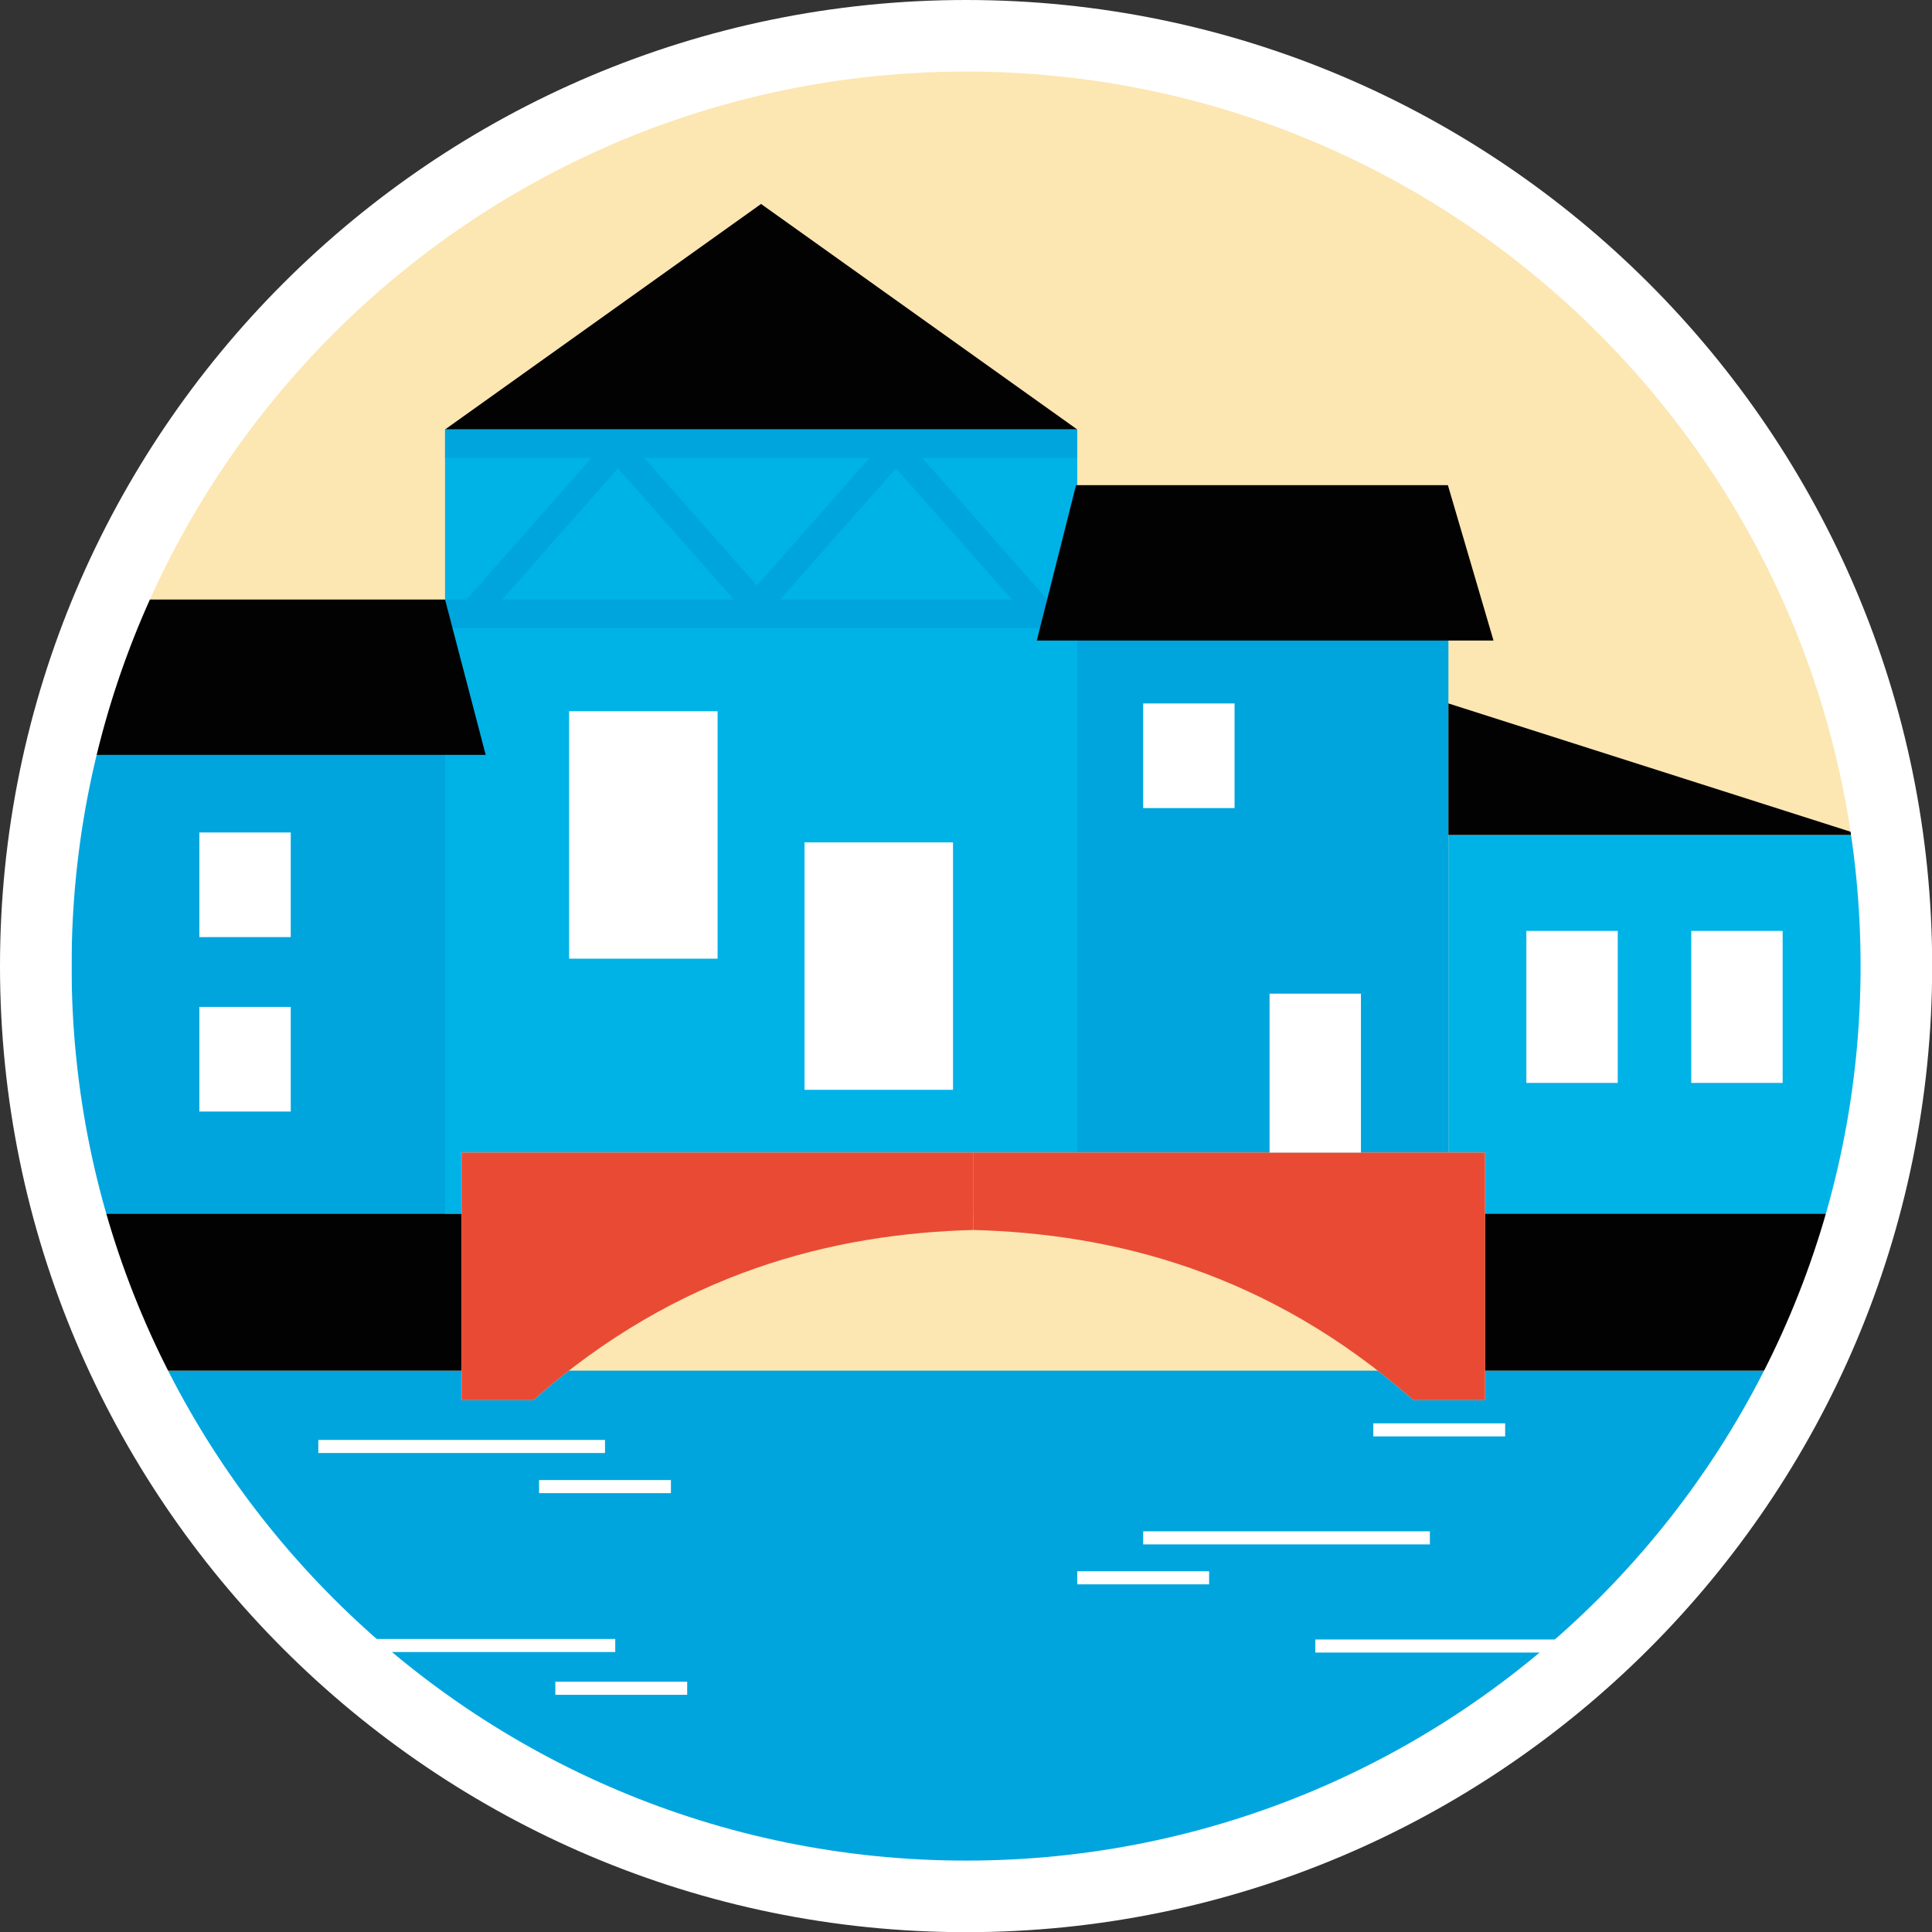
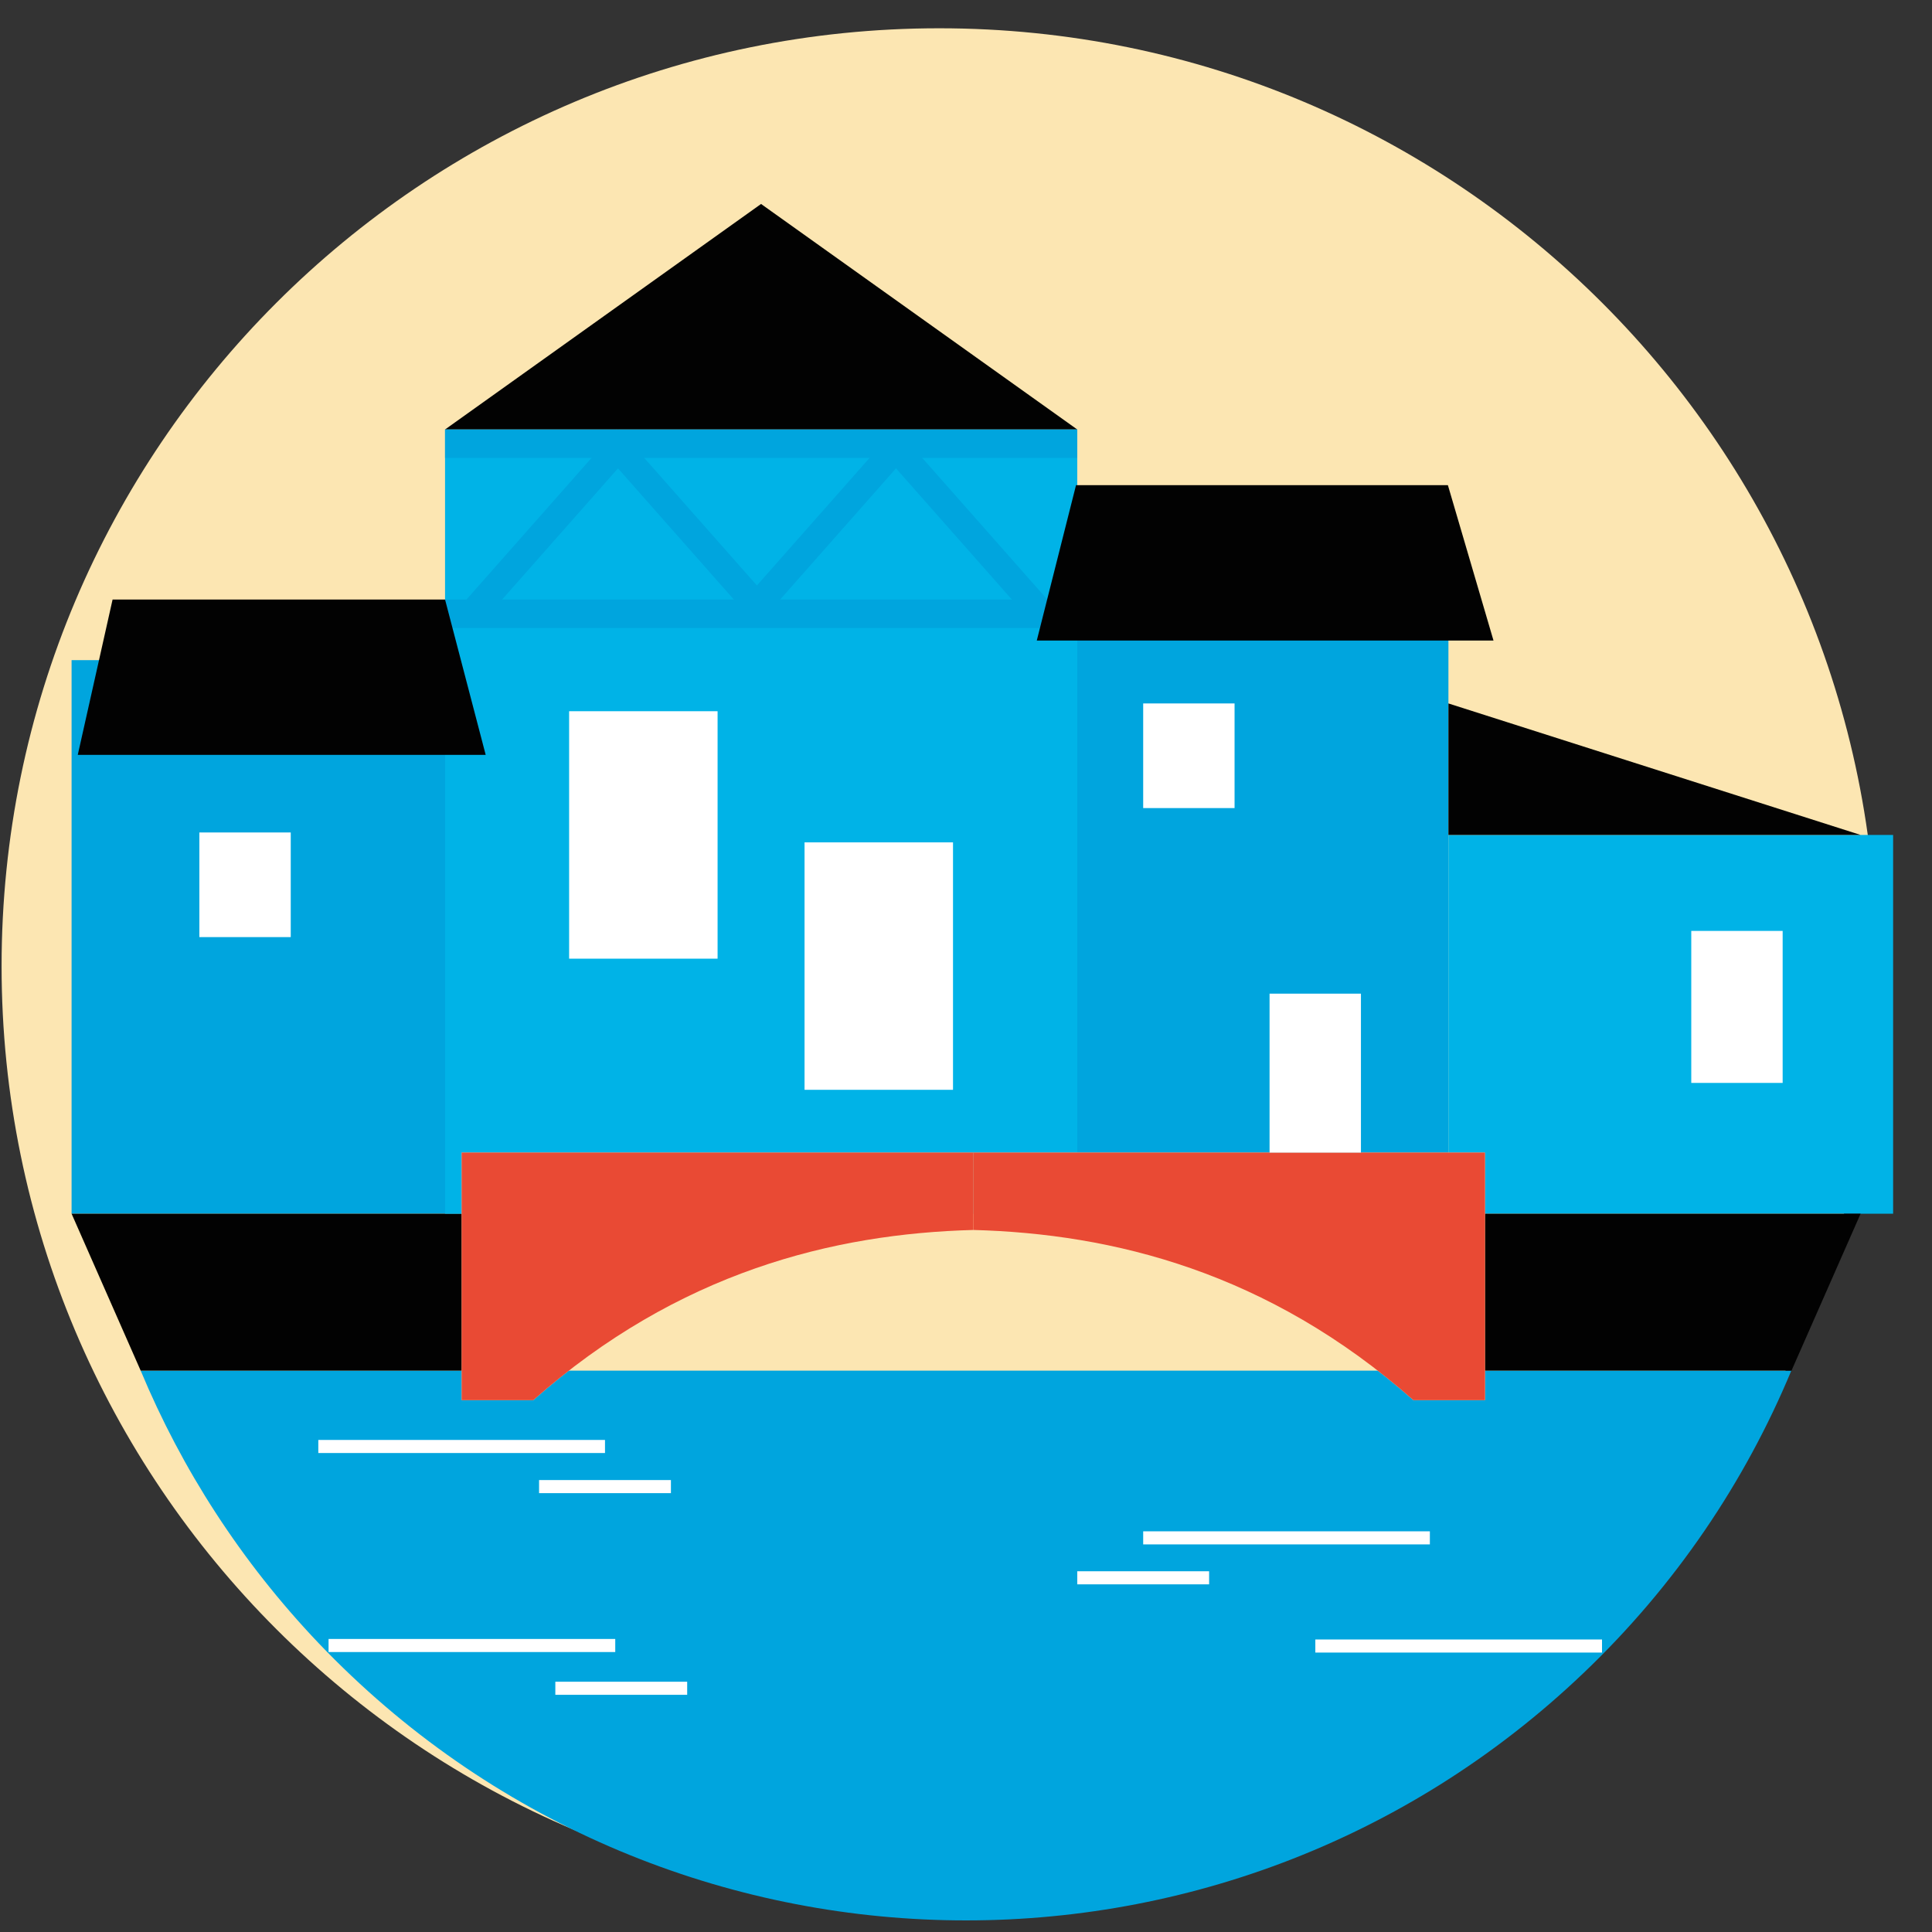
<svg xmlns="http://www.w3.org/2000/svg" id="Calque_1" viewBox="0 0 109.31 109.31">
  <rect x="0" y="0" width="109.31" height="109.31" fill="#333333" stroke="none" />
  <defs>
    <clipPath id="clippath">
      <rect y="0" width="109.31" height="109.31" style="fill:none;" />
    </clipPath>
    <clipPath id="clippath-1">
      <rect y="0" width="109.31" height="109.31" style="fill:none;" />
    </clipPath>
    <clipPath id="clippath-2">
      <rect y="0" width="109.31" height="109.31" style="fill:none;" />
    </clipPath>
    <clipPath id="clippath-3">
-       <rect y="0" width="109.31" height="109.31" style="fill:none;" />
-     </clipPath>
+       </clipPath>
  </defs>
  <g style="clip-path:url(#clippath);">
    <path d="M106.2,54.66c0,29.3-23.75,53.05-53.05,53.05S.09,83.96.09,54.66,23.84,1.6,53.14,1.6s53.05,23.75,53.05,53.05" style="fill:#fce6b2;" />
  </g>
  <rect x="4.05" y="37.35" width="24.81" height="31.32" style="fill:#00a5de;" />
  <rect x="57.14" y="30.05" width="24.81" height="38.62" style="fill:#00a5de;" />
  <rect x="81.95" y="47.24" width="25.16" height="21.43" style="fill:#00b3e7;" />
  <g style="clip-path:url(#clippath-1);">
-     <path d="M74.24,77.55H7.96c2.32,5.56,5.67,10.8,10.07,15.42,19.29,20.23,51.32,20.99,71.55,1.7,5.24-4.99,9.16-10.85,11.77-17.12h-27.11Z" style="fill:#00a5de;" />
+     <path d="M74.24,77.55H7.96c2.32,5.56,5.67,10.8,10.07,15.42,19.29,20.23,51.32,20.99,71.55,1.7,5.24-4.99,9.16-10.85,11.77-17.12h-27.11" style="fill:#00a5de;" />
  </g>
  <polygon points="7.96 77.55 27.48 77.55 27.48 68.67 4.05 68.67 7.96 77.55" style="fill:#020202;" />
  <polygon points="101.36 77.55 81.83 77.55 81.83 68.67 105.27 68.67 101.36 77.55" style="fill:#020202;" />
  <rect x="64.68" y="86.64" width="16.22" height=".74" style="fill:#fff;" />
  <rect x="18.01" y="81.47" width="16.22" height=".74" style="fill:#fff;" />
  <rect x="74.42" y="92.76" width="16.22" height=".74" style="fill:#fff;" />
  <rect x="30.5" y="83.74" width="7.46" height=".74" style="fill:#fff;" />
  <rect x="31.42" y="95.15" width="7.46" height=".74" style="fill:#fff;" />
  <rect x="60.95" y="88.9" width="7.46" height=".74" style="fill:#fff;" />
-   <rect x="77.7" y="80.53" width="7.46" height=".74" style="fill:#fff;" />
  <rect x="18.59" y="92.73" width="16.22" height=".74" style="fill:#fff;" />
  <rect x="25.18" y="24.3" width="35.77" height="44.37" style="fill:#00b3e7;" />
  <g style="clip-path:url(#clippath-2);">
    <path d="M55.07,65.21v4.38c7.89.21,16.67,2.37,24.9,9.63h4.05v-14.01h-28.95Z" style="fill:#fce6b2;" />
    <path d="M26.12,65.21v14.01h4.05c8.22-7.26,17-9.42,24.9-9.63v-4.38h-28.95Z" style="fill:#fce6b2;" />
    <path d="M55.07,65.21v4.38c7.89.21,16.67,2.37,24.9,9.63h4.05v-14.01h-28.95Z" style="fill:#e94a34;" />
    <path d="M26.12,65.21v14.01h4.05c8.22-7.26,17-9.42,24.9-9.63v-4.38h-28.95Z" style="fill:#e94a34;" />
  </g>
  <polygon points="25.18 24.3 43.06 11.54 60.95 24.3 25.18 24.3" style="fill:#020202;" />
  <polygon points="81.95 39.8 105.27 47.24 81.95 47.24 81.95 39.8" style="fill:#020202;" />
  <rect x="32.2" y="40.24" width="8.4" height="14" style="fill:#fff;" />
  <rect x="45.52" y="47.66" width="8.4" height="14" style="fill:#fff;" />
-   <rect x="86.36" y="52.67" width="5.17" height="8.6" style="fill:#fff;" />
  <rect x="64.68" y="39.8" width="5.17" height="5.92" style="fill:#fff;" />
  <rect x="11.28" y="47.1" width="5.17" height="5.92" style="fill:#fff;" />
-   <rect x="11.28" y="56.97" width="5.17" height="5.92" style="fill:#fff;" />
  <rect x="71.83" y="56.22" width="5.17" height="8.99" style="fill:#fff;" />
  <rect x="95.69" y="52.67" width="5.17" height="8.6" style="fill:#fff;" />
  <rect x="25.18" y="24.3" width="35.77" height="1.61" style="fill:#00a5de;" />
  <polygon points="26.12 34.23 34.89 24.3 35.9 25.44 27.13 35.37 26.12 34.23" style="fill:#00a5de;" />
  <polygon points="35.03 24.3 43.8 34.23 42.8 35.37 34.03 25.44 35.03 24.3" style="fill:#00a5de;" />
  <polygon points="41.85 34.23 50.62 24.3 51.63 25.44 42.86 35.37 41.85 34.23" style="fill:#00a5de;" />
  <polygon points="50.76 24.3 59.53 34.23 58.53 35.37 49.76 25.44 50.76 24.3" style="fill:#00a5de;" />
  <rect x="25.18" y="33.92" width="35.77" height="1.61" style="fill:#00a5de;" />
  <polygon points="58.66 36.24 84.5 36.24 81.92 27.45 60.88 27.45 58.66 36.24" style="fill:#020202;" />
  <polygon points="4.4 42.71 27.48 42.71 25.18 33.92 6.37 33.92 4.4 42.71" style="fill:#020202;" />
  <g style="clip-path:url(#clippath-3);">
    <path d="M54.66,0C24.52,0,0,24.52,0,54.66s24.52,54.66,54.66,54.66,54.66-24.52,54.66-54.66S84.79,0,54.66,0M54.66,4.05c27.95,0,50.61,22.66,50.61,50.61s-22.66,50.61-50.61,50.61S4.05,82.61,4.05,54.66,26.71,4.05,54.66,4.05" style="fill:#fff;" />
  </g>
</svg>